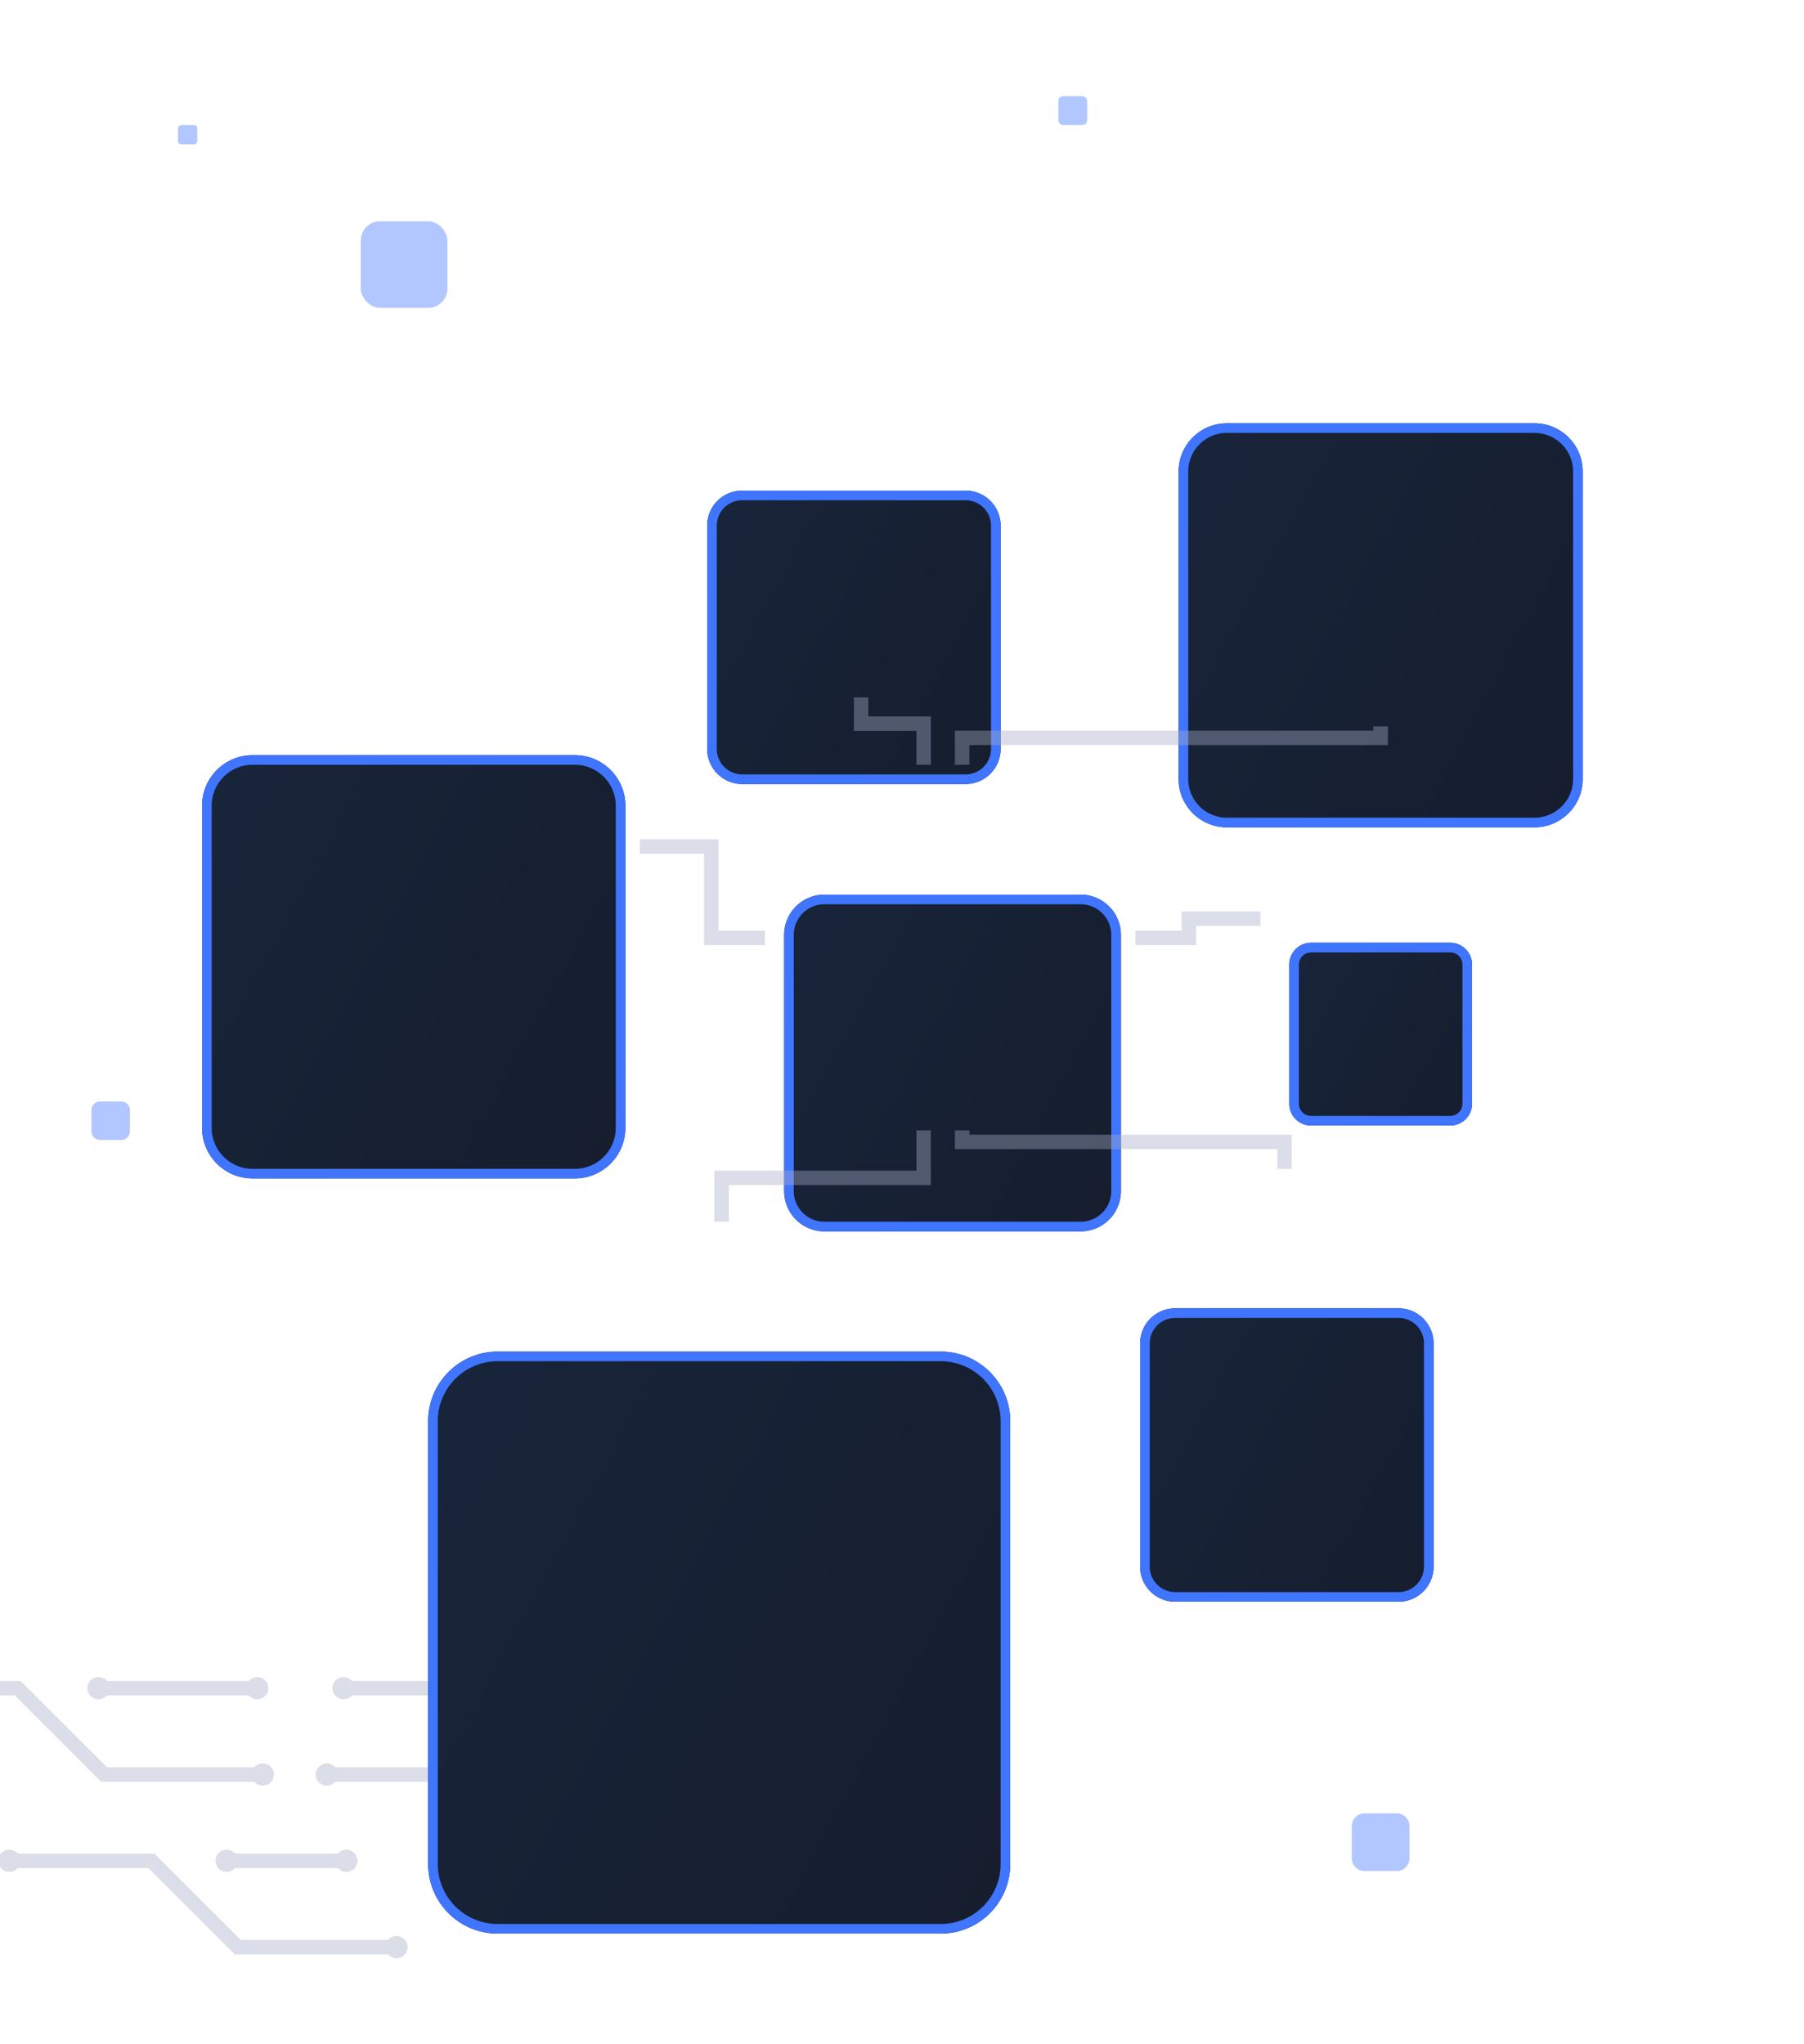
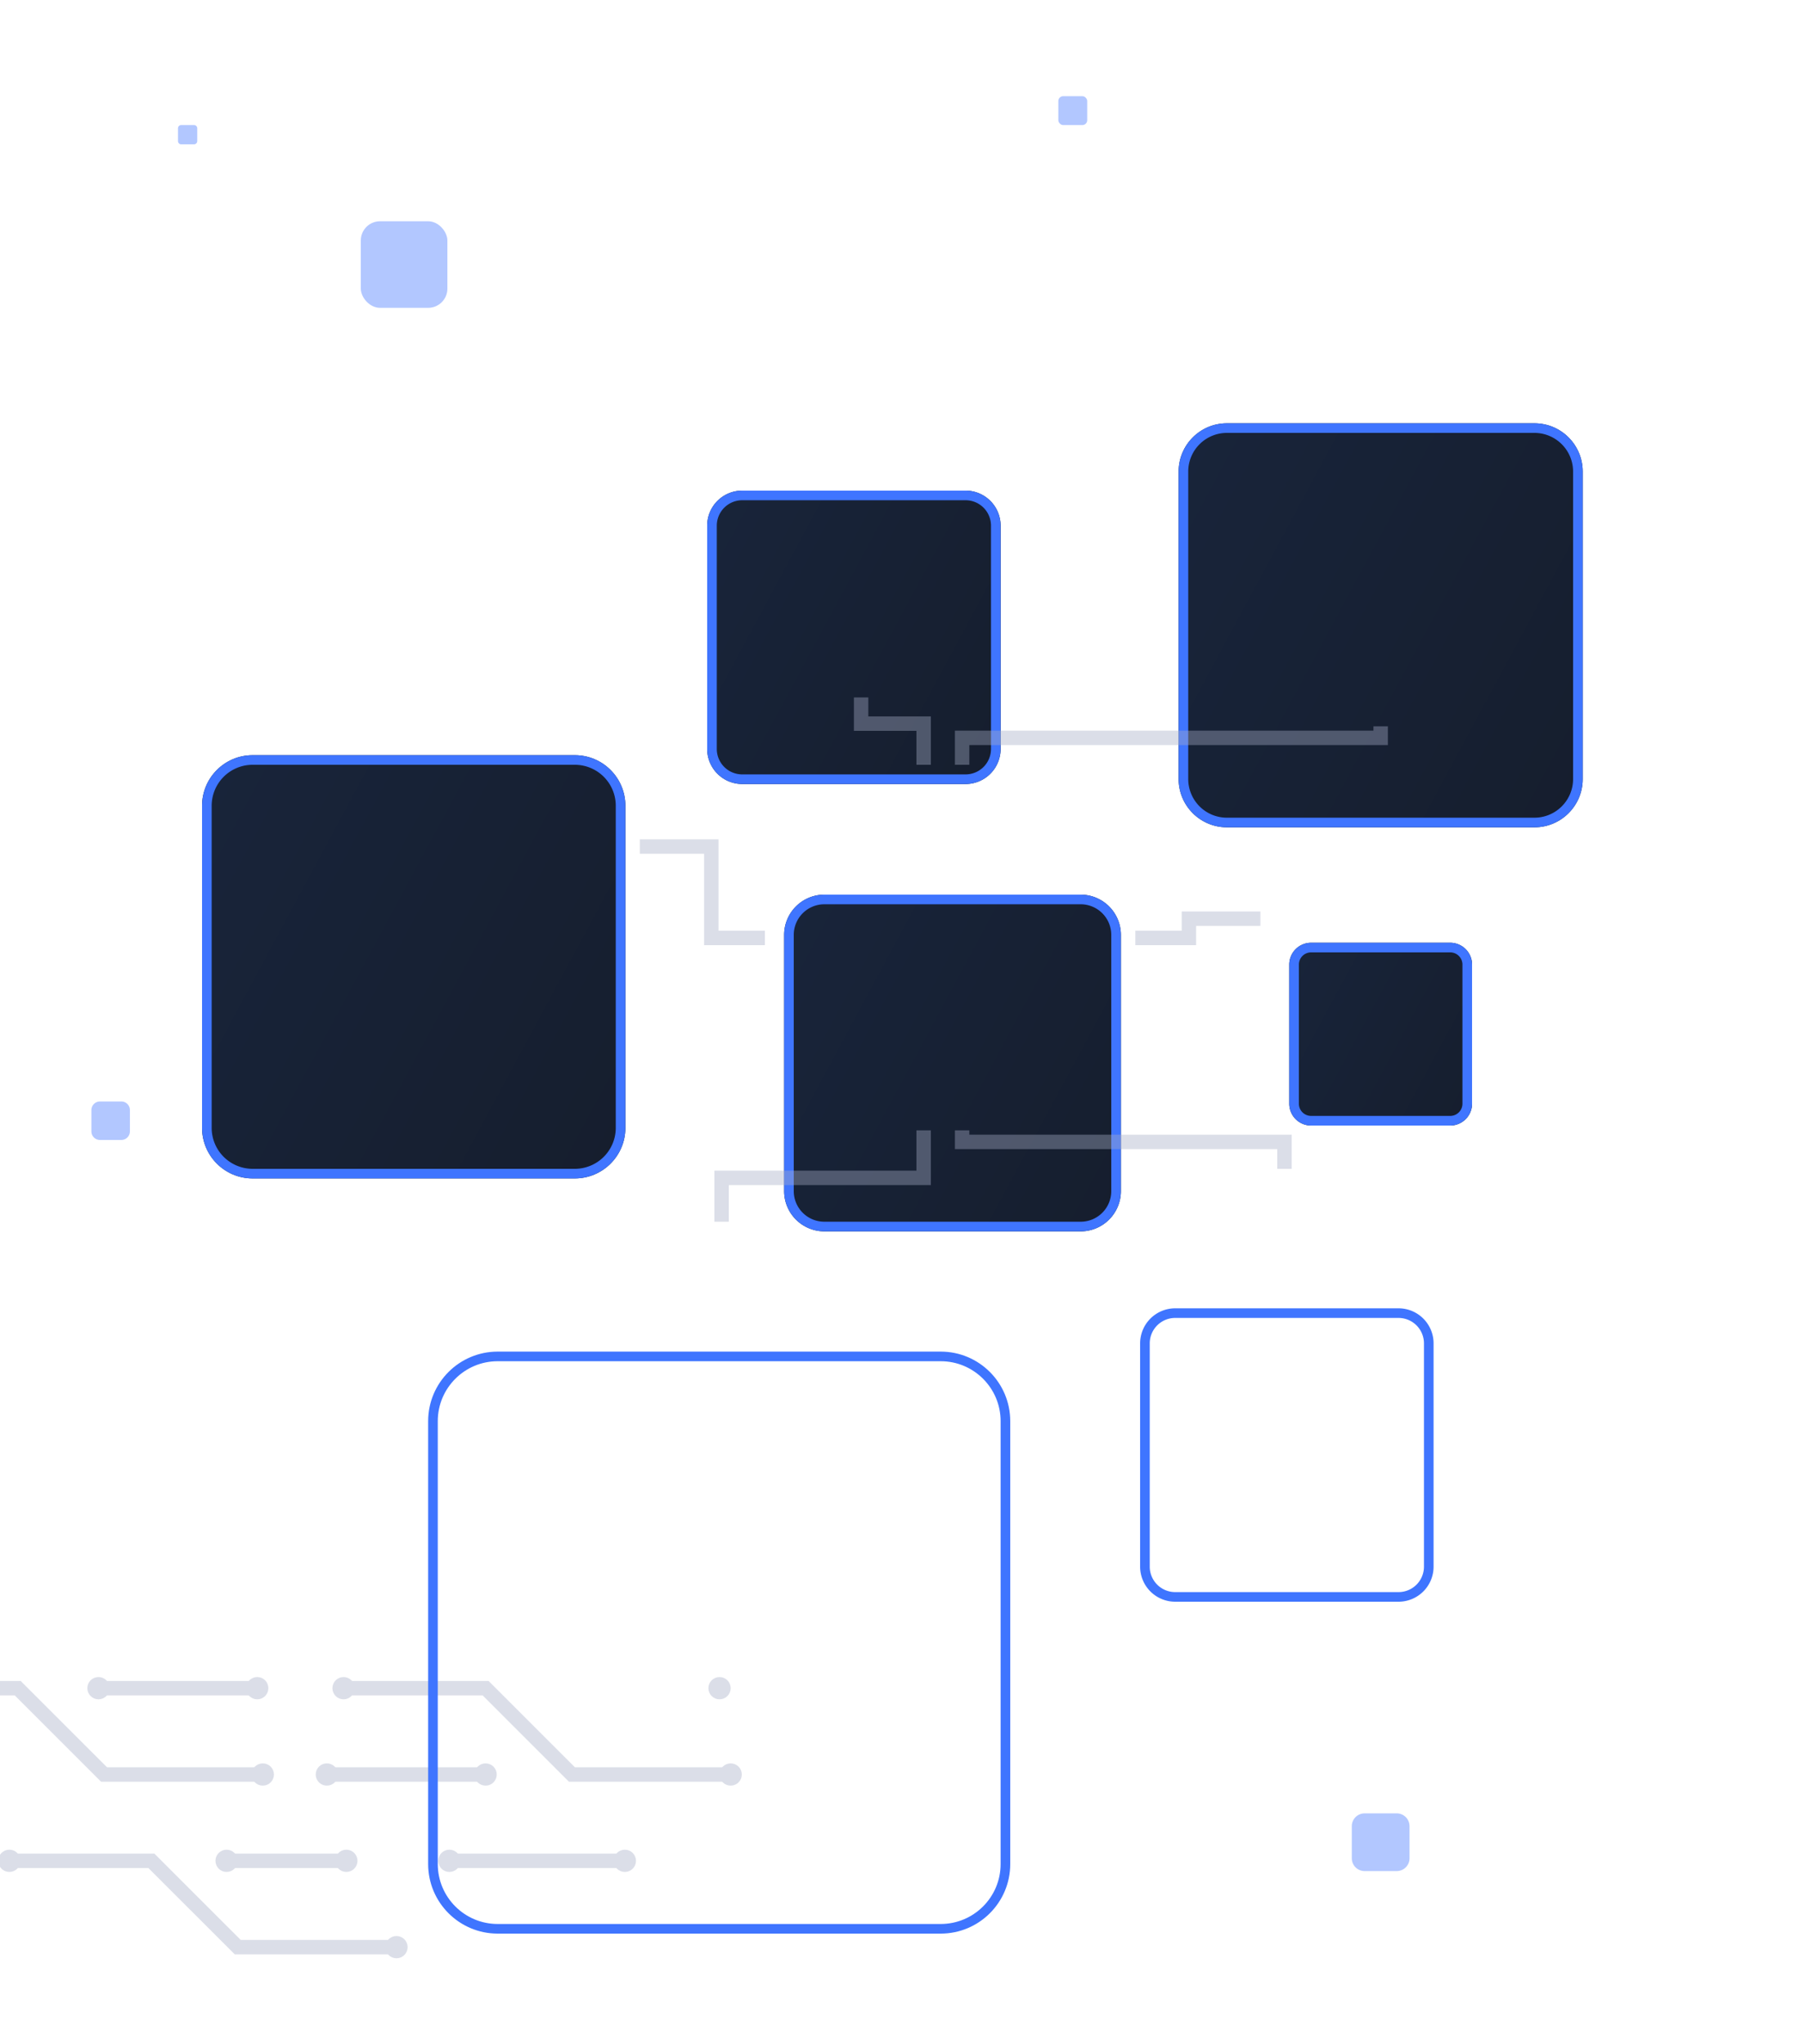
<svg xmlns="http://www.w3.org/2000/svg" fill="none" viewBox="0 0 375 425">
  <defs />
  <g clip-path="url(#clip0)">
    <g stroke="#A5ADC6" filter="url(#filter0_i)" opacity=".4">
      <path stroke-width="3" d="M100.941 368.922H67.943M53.47 350.975H20.47M131.045 386.868h-37.63M71.995 386.868H47.101M151.886 368.922h-32.999l-17.946-17.947H71.416M82.416 404.815H49.418L31.47 386.869H1.946M54.628 368.922H21.629L3.683 350.975h-29.525" />
      <circle cx="67.943" cy="368.922" r="1.316" fill="#A5ADC6" stroke-width="2" transform="rotate(90 67.943 368.922)" />
      <circle cx="20.471" cy="350.975" r="1.316" fill="#A5ADC6" stroke-width="2" transform="rotate(90 20.471 350.975)" />
      <circle cx="93.415" cy="386.869" r="1.316" fill="#A5ADC6" stroke-width="2" transform="rotate(90 93.415 386.869)" />
      <circle cx="129.887" cy="386.869" r="1.316" fill="#A5ADC6" stroke-width="2" transform="rotate(90 129.887 386.869)" />
      <circle cx="151.886" cy="368.922" r="1.316" fill="#A5ADC6" stroke-width="2" transform="rotate(90 151.886 368.922)" />
      <circle cx="149.57" cy="350.975" r="1.316" fill="#A5ADC6" stroke-width="2" transform="rotate(90 149.57 350.975)" />
      <circle cx="47.101" cy="386.869" r="1.316" fill="#A5ADC6" stroke-width="2" transform="rotate(90 47.101 386.869)" />
      <circle cx="100.941" cy="368.922" r="1.316" fill="#A5ADC6" stroke-width="2" transform="rotate(90 100.941 368.922)" />
      <circle cx="53.469" cy="350.975" r="1.316" fill="#A5ADC6" stroke-width="2" transform="rotate(90 53.47 350.975)" />
      <circle r="1.316" fill="#A5ADC6" stroke-width="2" transform="matrix(0 -1 -1 0 71.416 350.975)" />
      <circle cx="1.946" cy="386.869" r="1.316" fill="#A5ADC6" stroke-width="2" transform="rotate(90 1.946 386.869)" />
      <circle cx="82.416" cy="404.815" r="1.316" fill="#A5ADC6" stroke-width="2" transform="rotate(90 82.416 404.815)" />
      <circle cx="54.628" cy="368.922" r="1.316" fill="#A5ADC6" stroke-width="2" transform="rotate(90 54.628 368.922)" />
      <circle cx="71.996" cy="386.869" r="1.316" fill="#A5ADC6" stroke-width="2" transform="rotate(90 71.996 386.869)" />
    </g>
    <g filter="url(#filter1_d)">
      <path fill="url(#paint0_linear)" d="M245 74.038C245 68.494 249.494 64 255.038 64h63.924C324.506 64 329 68.494 329 74.038v63.924c0 5.544-4.494 10.038-10.038 10.038h-63.924c-5.544 0-10.038-4.494-10.038-10.038V74.038z" />
      <path stroke="#3F75FF" stroke-width="2" d="M255.038 65h63.924A9.038 9.038 0 01328 74.038v63.924a9.037 9.037 0 01-9.038 9.038h-63.924a9.037 9.037 0 01-9.038-9.038V74.038A9.038 9.038 0 01255.038 65z" />
    </g>
    <g filter="url(#filter2_d)">
-       <path fill="url(#paint1_linear)" d="M89 271.459C89 263.474 95.474 257 103.459 257h92.082c7.985 0 14.459 6.474 14.459 14.459v92.082c0 7.985-6.474 14.459-14.459 14.459h-92.082C95.474 378 89 371.526 89 363.541v-92.082z" />
      <path stroke="#3F75FF" stroke-width="2" d="M103.459 258h92.082c7.433 0 13.459 6.026 13.459 13.459v92.082c0 7.433-6.026 13.459-13.459 13.459h-92.082C96.026 377 90 370.974 90 363.541v-92.082C90 264.026 96.026 258 103.459 258z" />
    </g>
    <g filter="url(#filter3_d)">
      <path fill="url(#paint2_linear)" d="M163 170.365a8.365 8.365 0 018.365-8.365h53.27a8.365 8.365 0 018.365 8.365v53.27a8.365 8.365 0 01-8.365 8.365h-53.27a8.365 8.365 0 01-8.365-8.365v-53.27z" />
      <path stroke="#3F75FF" stroke-width="2" d="M171.365 163h53.27a7.364 7.364 0 017.365 7.365v53.27a7.364 7.364 0 01-7.365 7.365h-53.27a7.364 7.364 0 01-7.365-7.365v-53.27a7.364 7.364 0 017.365-7.365z" />
    </g>
    <g filter="url(#filter4_d)">
-       <path fill="url(#paint3_linear)" d="M237 255.289a7.29 7.29 0 017.289-7.289h46.422a7.29 7.29 0 017.289 7.289v46.422a7.29 7.29 0 01-7.289 7.289h-46.422a7.29 7.29 0 01-7.289-7.289v-46.422z" />
      <path stroke="#3F75FF" stroke-width="2" d="M244.289 249h46.422a6.29 6.29 0 016.289 6.289v46.422a6.29 6.29 0 01-6.289 6.289h-46.422a6.29 6.29 0 01-6.289-6.289v-46.422a6.29 6.29 0 016.289-6.289z" />
    </g>
    <g filter="url(#filter5_d)">
      <path fill="url(#paint4_linear)" d="M147 85.29a7.29 7.29 0 017.289-7.29h46.422A7.29 7.29 0 01208 85.29v46.421a7.29 7.29 0 01-7.289 7.289h-46.422a7.29 7.29 0 01-7.289-7.289V85.289z" />
      <path stroke="#3F75FF" stroke-width="2" d="M154.289 79h46.422A6.29 6.29 0 01207 85.29v46.421a6.29 6.29 0 01-6.289 6.289h-46.422a6.29 6.29 0 01-6.289-6.289V85.289A6.29 6.29 0 01154.289 79z" />
    </g>
    <g filter="url(#filter6_d)">
      <path fill="url(#paint5_linear)" d="M268 176.541a4.54 4.54 0 014.541-4.541h28.918a4.54 4.54 0 014.541 4.541v28.918a4.54 4.54 0 01-4.541 4.541h-28.918a4.54 4.54 0 01-4.541-4.541v-28.918z" />
      <path stroke="#3F75FF" stroke-width="2" d="M272.541 173h28.918a3.54 3.54 0 013.541 3.541v28.918a3.54 3.54 0 01-3.541 3.541h-28.918a3.54 3.54 0 01-3.541-3.541v-28.918a3.54 3.54 0 013.541-3.541z" />
    </g>
    <g filter="url(#filter7_d)">
      <path fill="url(#paint6_linear)" d="M42 143.516C42 137.708 46.708 133 52.516 133h66.968c5.808 0 10.516 4.708 10.516 10.516v66.968c0 5.808-4.708 10.516-10.516 10.516H52.516C46.708 221 42 216.292 42 210.484v-66.968z" />
      <path stroke="#3F75FF" stroke-width="2" d="M52.516 134h66.968a9.515 9.515 0 019.516 9.516v66.968a9.515 9.515 0 01-9.516 9.516H52.516A9.516 9.516 0 0143 210.484v-66.968A9.516 9.516 0 0152.516 134z" />
    </g>
    <path stroke="#A5ADC6" stroke-width="3" d="M159 195h-11.143v-19H133M236 195h11.143v-4H262M192 235v9.88h-42V254M192 159v-8.556h-13V145M287 151v2.4h-87v5.6M200 235v2.4h67v5.6" opacity=".4" />
    <rect width="18" height="18" x="75" y="46" fill="#3F75FF" opacity=".4" rx="4" />
    <rect width="6" height="6" x="220" y="20" fill="#3F75FF" opacity=".4" rx="1" />
    <path fill="#3F75FF" d="M37 26.667c0-.369.298-.667.667-.667h2.666c.369 0 .667.299.667.667v2.666a.667.667 0 01-.667.667h-2.666a.667.667 0 01-.667-.667v-2.666zM281 379.667a2.667 2.667 0 012.667-2.667h6.666a2.667 2.667 0 012.667 2.667v6.666a2.667 2.667 0 01-2.667 2.667h-6.666a2.667 2.667 0 01-2.667-2.667v-6.666zM19 230.778c0-.982.796-1.778 1.778-1.778h4.444c.982 0 1.778.796 1.778 1.778v4.444c0 .982-.796 1.778-1.778 1.778h-4.444A1.778 1.778 0 0119 235.222v-4.444z" opacity=".4" />
  </g>
  <defs>
    <filter id="filter0_i" width="192.202" height="58.471" x="-38" y="348.66" color-interpolation-filters="sRGB" filterUnits="userSpaceOnUse">
      <feFlood flood-opacity="0" result="BackgroundImageFix" />
      <feBlend in="SourceGraphic" in2="BackgroundImageFix" result="shape" />
      <feColorMatrix in="SourceAlpha" result="hardAlpha" values="0 0 0 0 0 0 0 0 0 0 0 0 0 0 0 0 0 0 127 0" />
      <feOffset />
      <feGaussianBlur stdDeviation="1.5" />
      <feComposite in2="hardAlpha" k2="-1" k3="1" operator="arithmetic" />
      <feColorMatrix values="0 0 0 0 0.073 0 0 0 0 0.133 0 0 0 0 0.317 0 0 0 0.2 0" />
      <feBlend in2="shape" result="effect1_innerShadow" />
    </filter>
    <filter id="filter1_d" width="148" height="148" x="213" y="56" color-interpolation-filters="sRGB" filterUnits="userSpaceOnUse">
      <feFlood flood-opacity="0" result="BackgroundImageFix" />
      <feColorMatrix in="SourceAlpha" values="0 0 0 0 0 0 0 0 0 0 0 0 0 0 0 0 0 0 127 0" />
      <feOffset dy="24" />
      <feGaussianBlur stdDeviation="16" />
      <feColorMatrix values="0 0 0 0 0 0 0 0 0 0 0 0 0 0 0 0 0 0 0.15 0" />
      <feBlend in2="BackgroundImageFix" result="effect1_dropShadow" />
      <feBlend in="SourceGraphic" in2="effect1_dropShadow" result="shape" />
    </filter>
    <filter id="filter2_d" width="185" height="185" x="57" y="249" color-interpolation-filters="sRGB" filterUnits="userSpaceOnUse">
      <feFlood flood-opacity="0" result="BackgroundImageFix" />
      <feColorMatrix in="SourceAlpha" values="0 0 0 0 0 0 0 0 0 0 0 0 0 0 0 0 0 0 127 0" />
      <feOffset dy="24" />
      <feGaussianBlur stdDeviation="16" />
      <feColorMatrix values="0 0 0 0 0 0 0 0 0 0 0 0 0 0 0 0 0 0 0.15 0" />
      <feBlend in2="BackgroundImageFix" result="effect1_dropShadow" />
      <feBlend in="SourceGraphic" in2="effect1_dropShadow" result="shape" />
    </filter>
    <filter id="filter3_d" width="134" height="134" x="131" y="154" color-interpolation-filters="sRGB" filterUnits="userSpaceOnUse">
      <feFlood flood-opacity="0" result="BackgroundImageFix" />
      <feColorMatrix in="SourceAlpha" values="0 0 0 0 0 0 0 0 0 0 0 0 0 0 0 0 0 0 127 0" />
      <feOffset dy="24" />
      <feGaussianBlur stdDeviation="16" />
      <feColorMatrix values="0 0 0 0 0 0 0 0 0 0 0 0 0 0 0 0 0 0 0.15 0" />
      <feBlend in2="BackgroundImageFix" result="effect1_dropShadow" />
      <feBlend in="SourceGraphic" in2="effect1_dropShadow" result="shape" />
    </filter>
    <filter id="filter4_d" width="125" height="125" x="205" y="240" color-interpolation-filters="sRGB" filterUnits="userSpaceOnUse">
      <feFlood flood-opacity="0" result="BackgroundImageFix" />
      <feColorMatrix in="SourceAlpha" values="0 0 0 0 0 0 0 0 0 0 0 0 0 0 0 0 0 0 127 0" />
      <feOffset dy="24" />
      <feGaussianBlur stdDeviation="16" />
      <feColorMatrix values="0 0 0 0 0 0 0 0 0 0 0 0 0 0 0 0 0 0 0.15 0" />
      <feBlend in2="BackgroundImageFix" result="effect1_dropShadow" />
      <feBlend in="SourceGraphic" in2="effect1_dropShadow" result="shape" />
    </filter>
    <filter id="filter5_d" width="125" height="125" x="115" y="70" color-interpolation-filters="sRGB" filterUnits="userSpaceOnUse">
      <feFlood flood-opacity="0" result="BackgroundImageFix" />
      <feColorMatrix in="SourceAlpha" values="0 0 0 0 0 0 0 0 0 0 0 0 0 0 0 0 0 0 127 0" />
      <feOffset dy="24" />
      <feGaussianBlur stdDeviation="16" />
      <feColorMatrix values="0 0 0 0 0 0 0 0 0 0 0 0 0 0 0 0 0 0 0.15 0" />
      <feBlend in2="BackgroundImageFix" result="effect1_dropShadow" />
      <feBlend in="SourceGraphic" in2="effect1_dropShadow" result="shape" />
    </filter>
    <filter id="filter6_d" width="102" height="102" x="236" y="164" color-interpolation-filters="sRGB" filterUnits="userSpaceOnUse">
      <feFlood flood-opacity="0" result="BackgroundImageFix" />
      <feColorMatrix in="SourceAlpha" values="0 0 0 0 0 0 0 0 0 0 0 0 0 0 0 0 0 0 127 0" />
      <feOffset dy="24" />
      <feGaussianBlur stdDeviation="16" />
      <feColorMatrix values="0 0 0 0 0 0 0 0 0 0 0 0 0 0 0 0 0 0 0.15 0" />
      <feBlend in2="BackgroundImageFix" result="effect1_dropShadow" />
      <feBlend in="SourceGraphic" in2="effect1_dropShadow" result="shape" />
    </filter>
    <filter id="filter7_d" width="152" height="152" x="10" y="125" color-interpolation-filters="sRGB" filterUnits="userSpaceOnUse">
      <feFlood flood-opacity="0" result="BackgroundImageFix" />
      <feColorMatrix in="SourceAlpha" values="0 0 0 0 0 0 0 0 0 0 0 0 0 0 0 0 0 0 127 0" />
      <feOffset dy="24" />
      <feGaussianBlur stdDeviation="16" />
      <feColorMatrix values="0 0 0 0 0 0 0 0 0 0 0 0 0 0 0 0 0 0 0.15 0" />
      <feBlend in2="BackgroundImageFix" result="effect1_dropShadow" />
      <feBlend in="SourceGraphic" in2="effect1_dropShadow" result="shape" />
    </filter>
    <linearGradient id="paint0_linear" x1="248.046" x2="342.222" y1="65.581" y2="116.315" gradientUnits="userSpaceOnUse">
      <stop stop-color="#18243A" />
      <stop offset="1" stop-color="#161E2E" />
    </linearGradient>
    <linearGradient id="paint1_linear" x1="93.387" x2="229.046" y1="259.277" y2="332.358" gradientUnits="userSpaceOnUse">
      <stop stop-color="#18243A" />
      <stop offset="1" stop-color="#161E2E" />
    </linearGradient>
    <linearGradient id="paint2_linear" x1="165.538" x2="244.018" y1="163.317" y2="205.596" gradientUnits="userSpaceOnUse">
      <stop stop-color="#18243A" />
      <stop offset="1" stop-color="#161E2E" />
    </linearGradient>
    <linearGradient id="paint3_linear" x1="239.212" x2="307.602" y1="249.148" y2="285.991" gradientUnits="userSpaceOnUse">
      <stop stop-color="#18243A" />
      <stop offset="1" stop-color="#161E2E" />
    </linearGradient>
    <linearGradient id="paint4_linear" x1="149.212" x2="217.602" y1="79.148" y2="115.991" gradientUnits="userSpaceOnUse">
      <stop stop-color="#18243A" />
      <stop offset="1" stop-color="#161E2E" />
    </linearGradient>
    <linearGradient id="paint5_linear" x1="269.378" x2="311.981" y1="172.715" y2="195.666" gradientUnits="userSpaceOnUse">
      <stop stop-color="#18243A" />
      <stop offset="1" stop-color="#161E2E" />
    </linearGradient>
    <linearGradient id="paint6_linear" x1="45.191" x2="143.852" y1="134.656" y2="187.806" gradientUnits="userSpaceOnUse">
      <stop stop-color="#18243A" />
      <stop offset="1" stop-color="#161E2E" />
    </linearGradient>
    <clipPath id="clip0">
      <path fill="#fff" d="M0 0h375v425H0z" />
    </clipPath>
  </defs>
</svg>